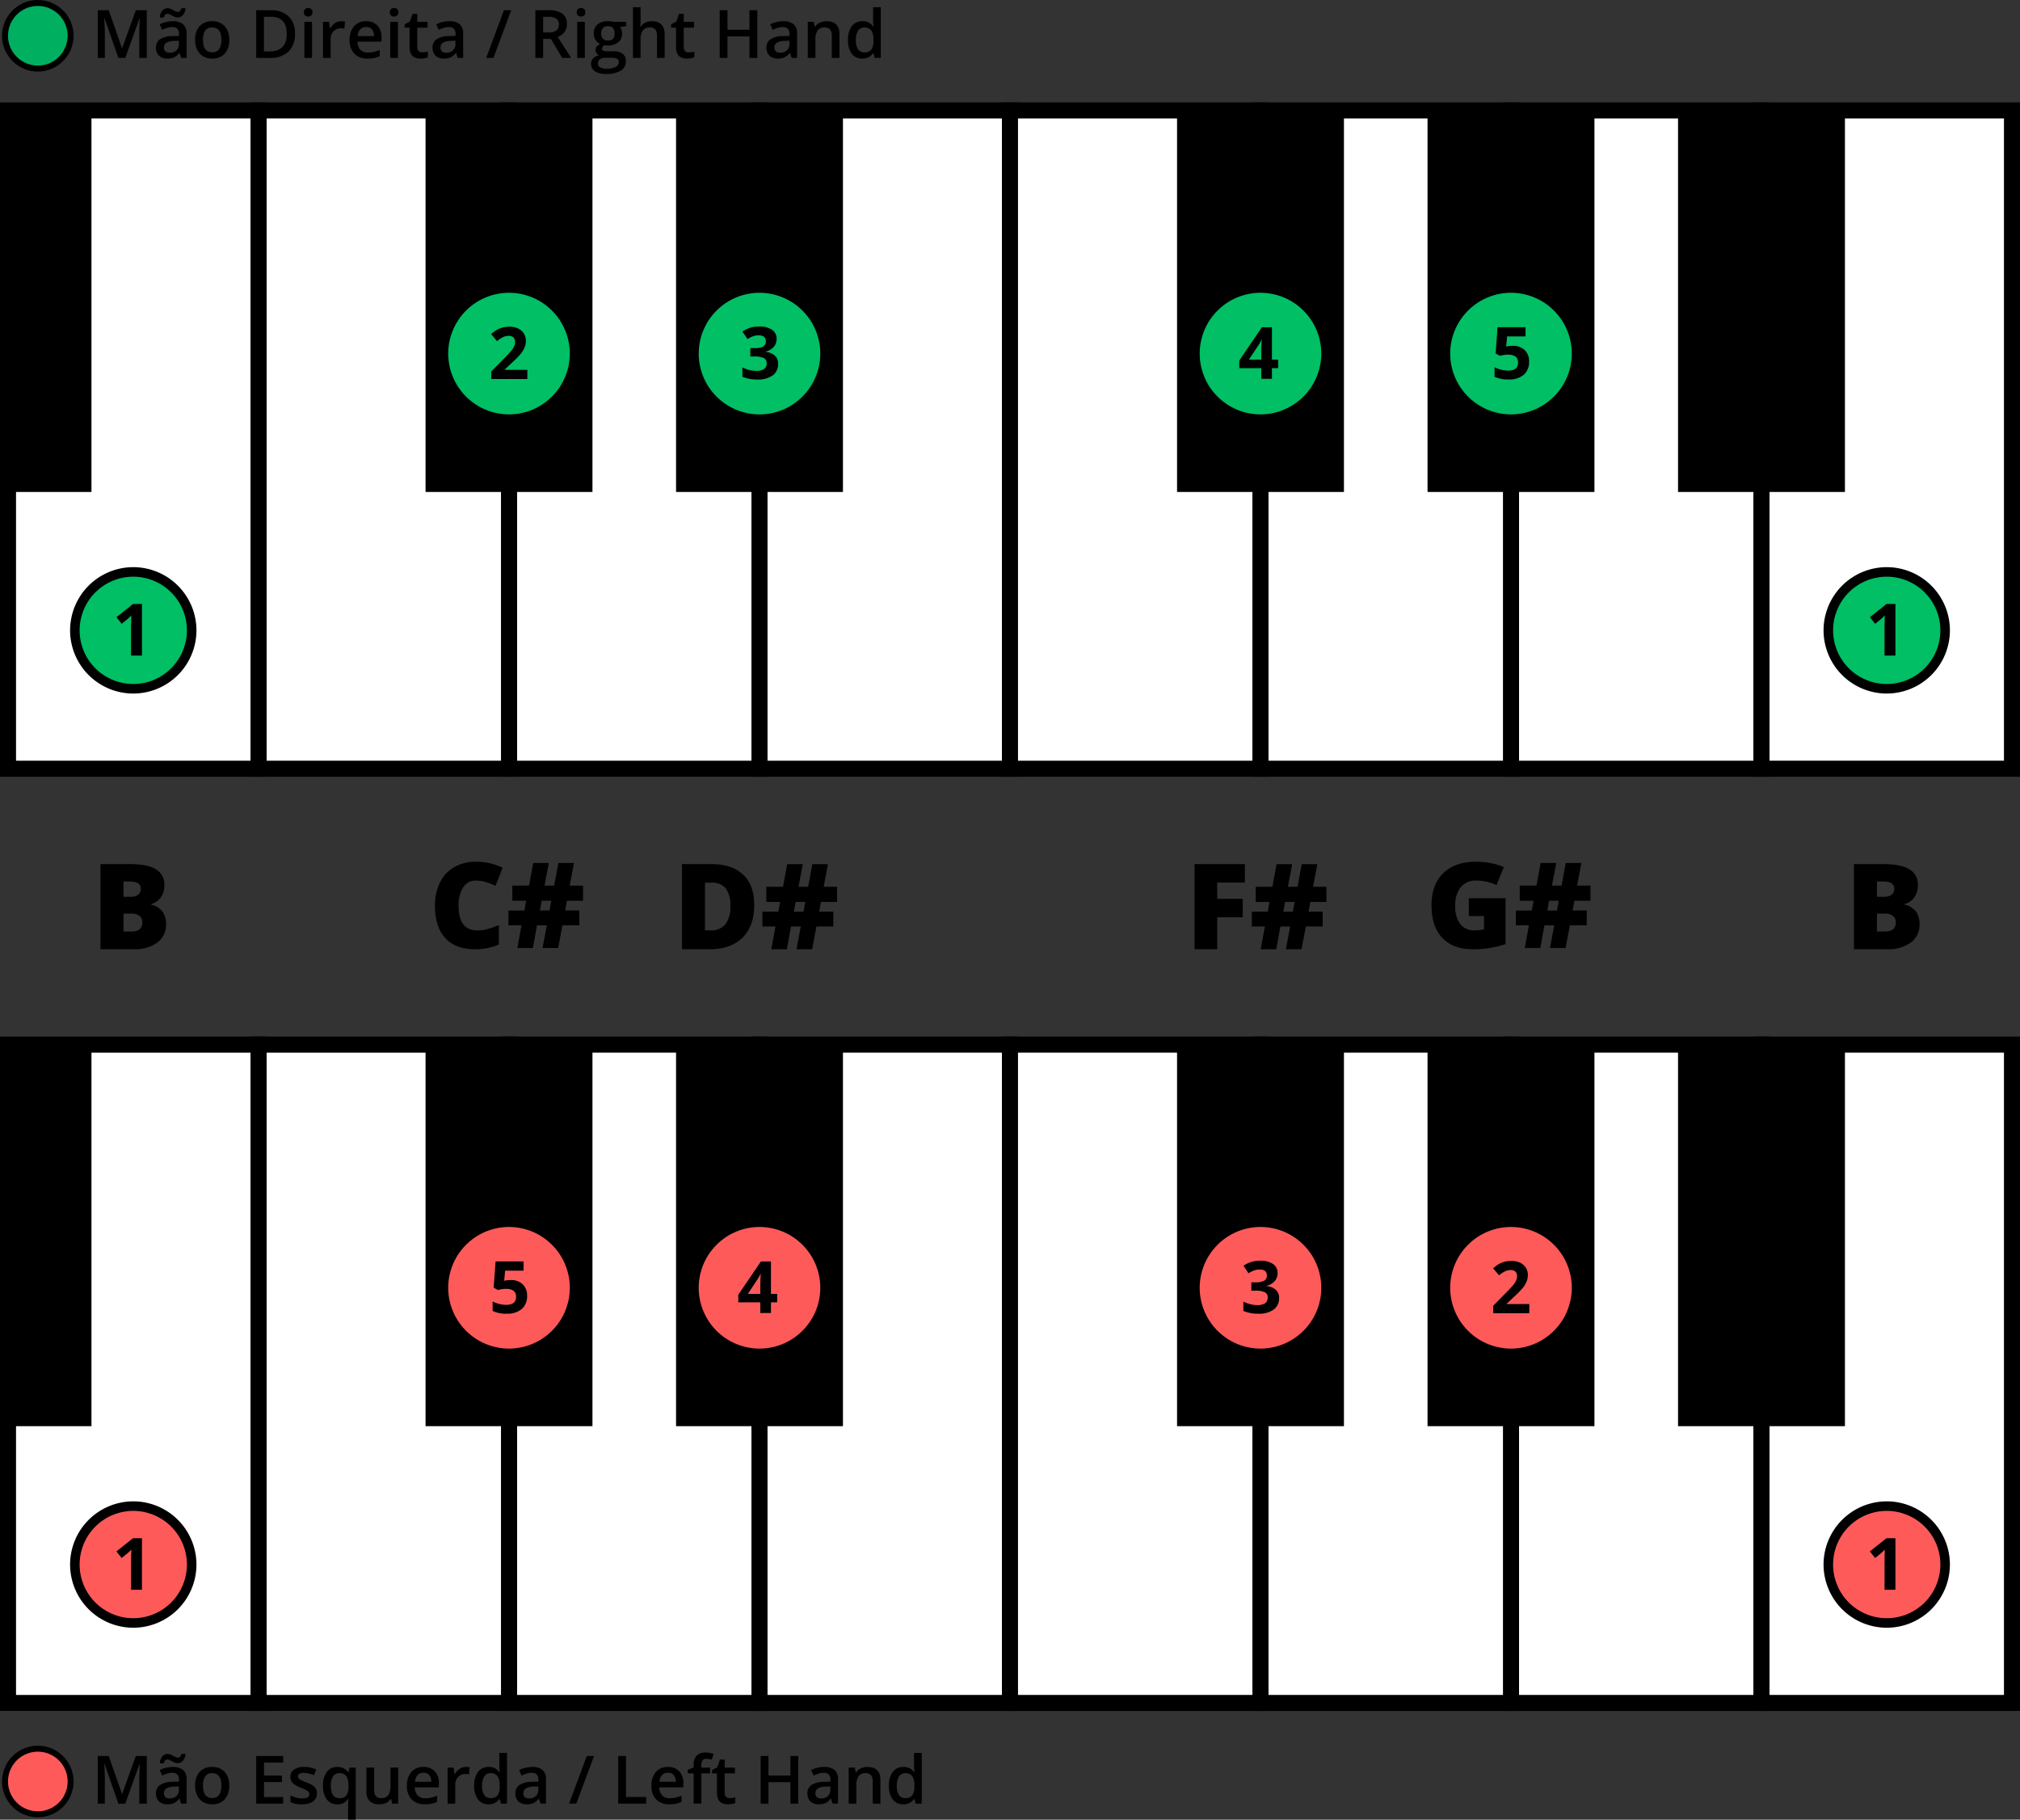
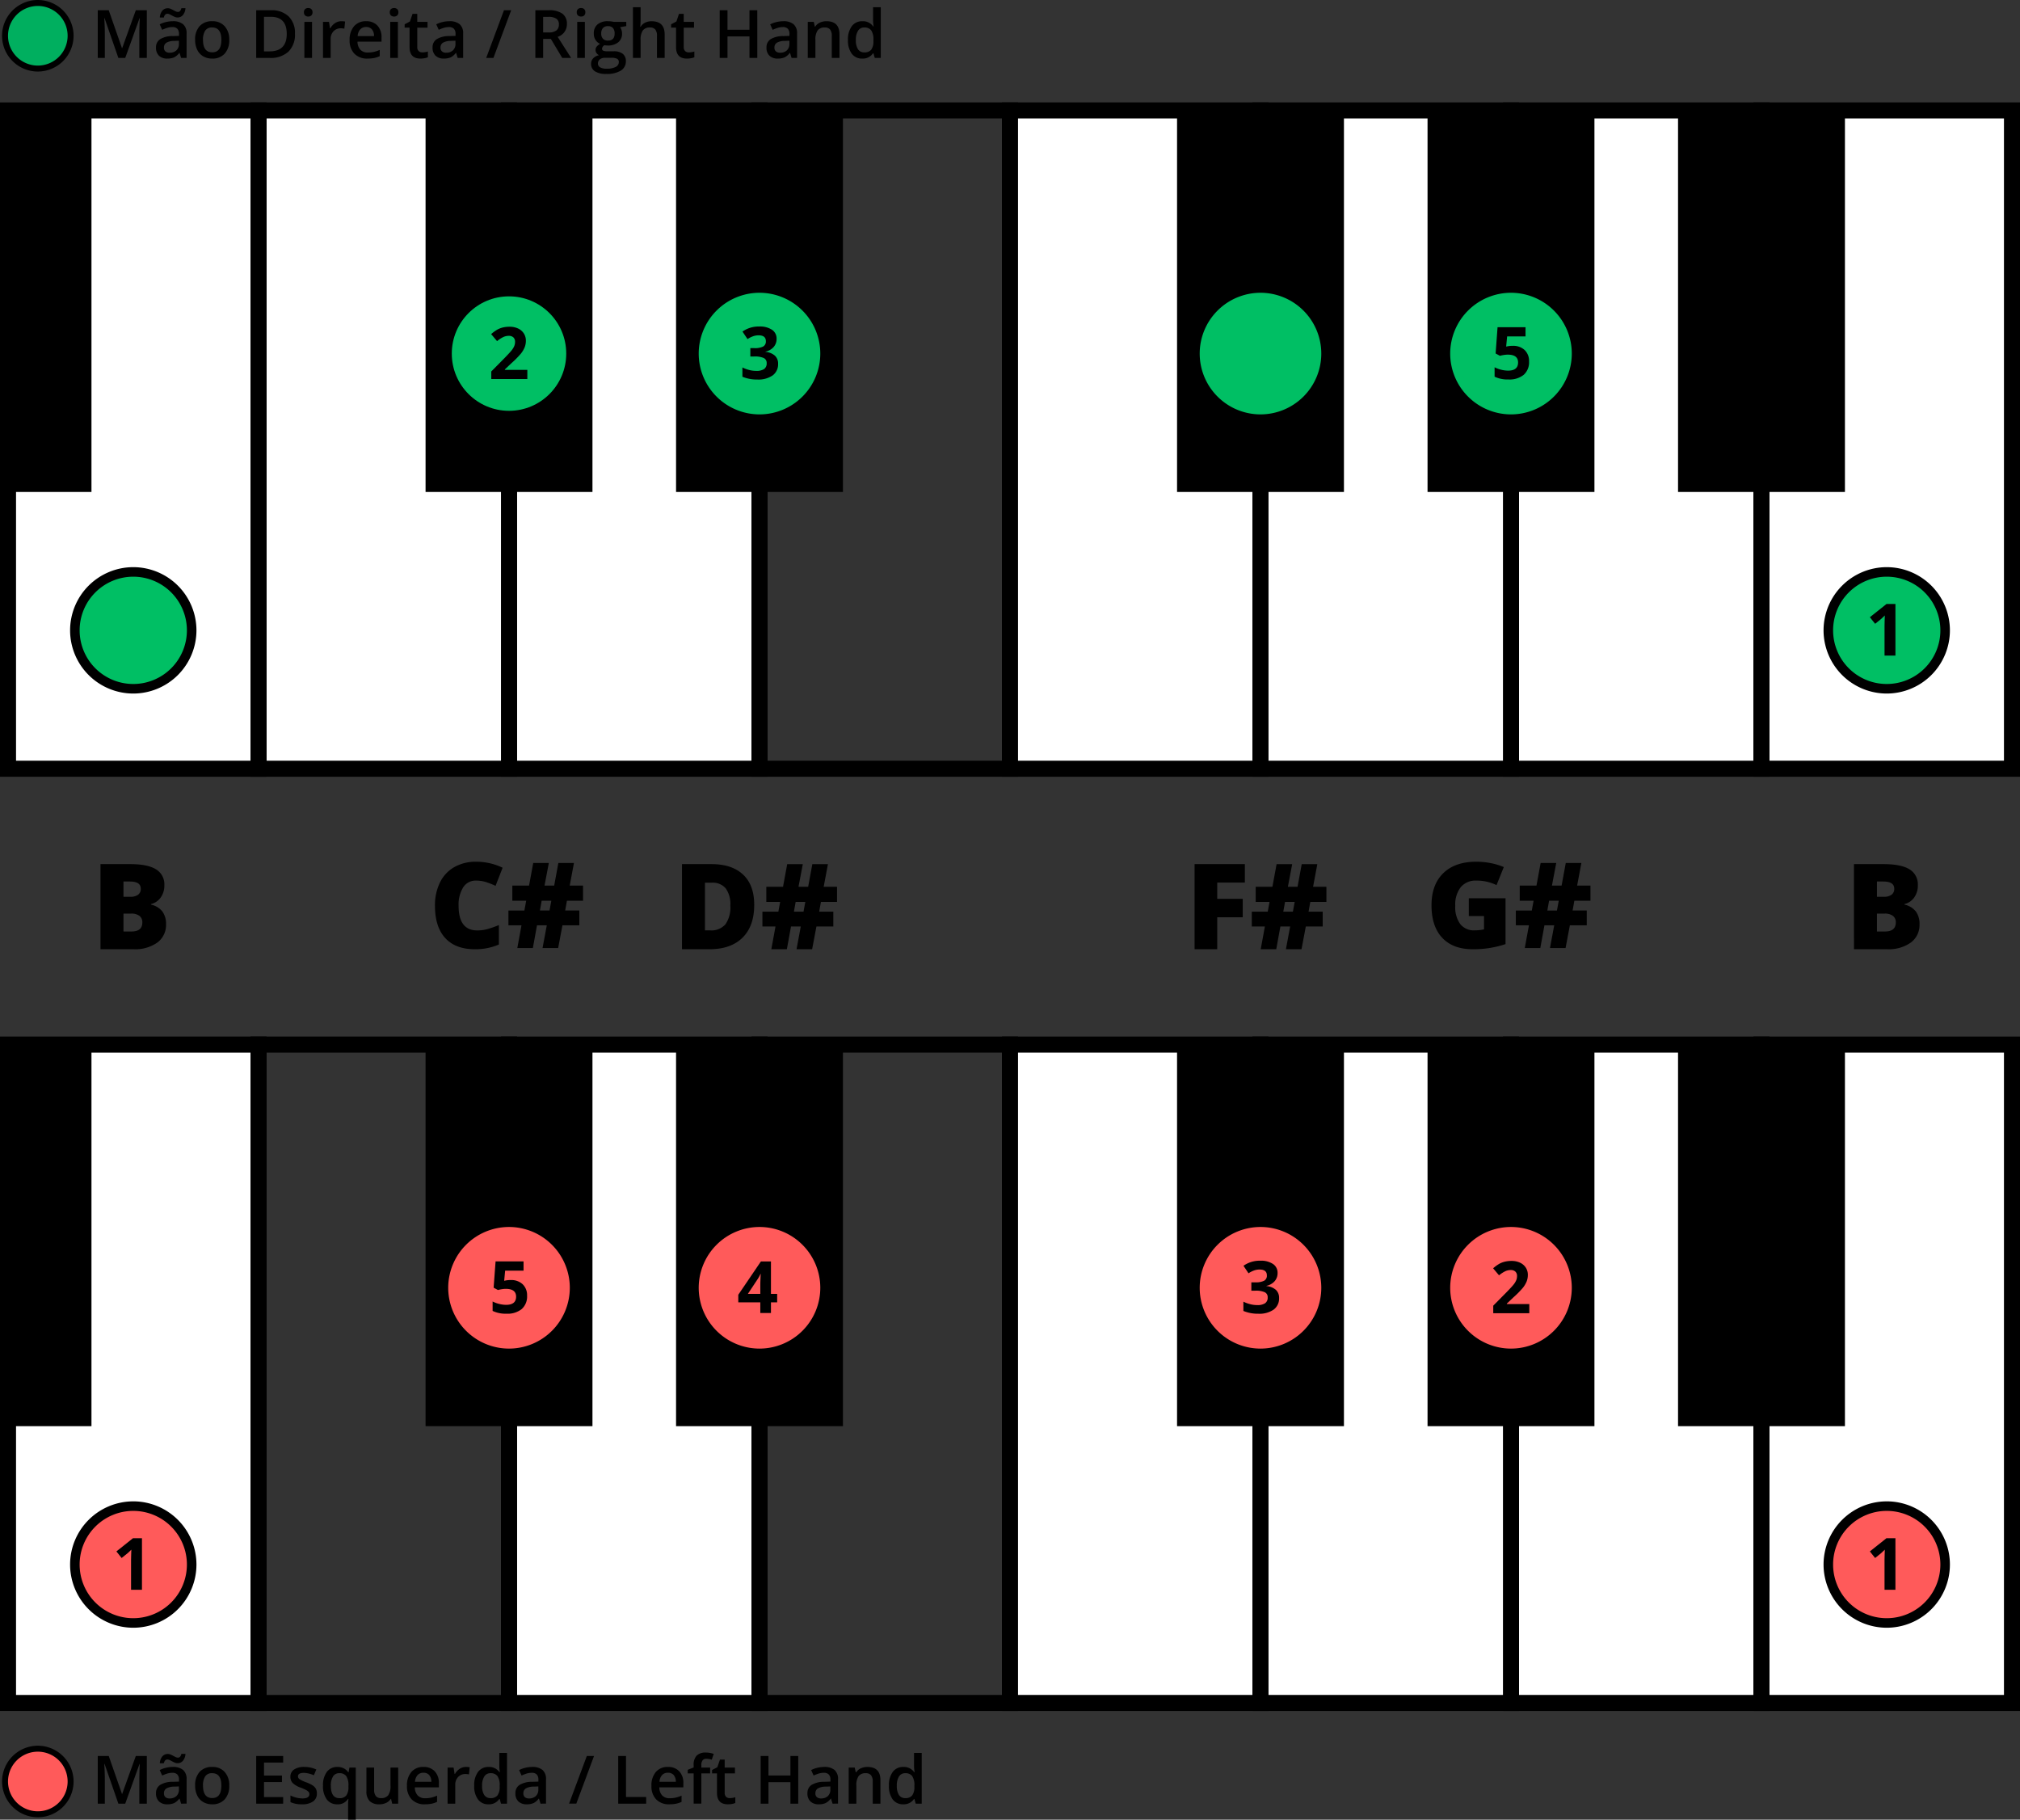
<svg xmlns="http://www.w3.org/2000/svg" width="580" height="522.375">
  <rect width="100%" height="100%" fill="#333333" stroke="none" />
  <g transform="translate(1022.286 -598.729)">
    <circle cx="9.413" cy="9.413" r="9.413" transform="translate(-1020.839 1100.725)" fill="#ff5a5a" />
    <path d="M-1011.426 1101.581a8.557 8.557 0 0 1 8.557 8.557 8.557 8.557 0 0 1-8.557 8.557 8.558 8.558 0 0 1-8.558-8.557 8.558 8.558 0 0 1 8.558-8.557m0-1.712a10.281 10.281 0 0 0-10.269 10.269 10.28 10.28 0 0 0 10.269 10.268 10.279 10.279 0 0 0 10.268-10.268 10.28 10.28 0 0 0-10.268-10.269ZM-988.3 1116.5l-3.968-11.428h-.075q.159 2.547.159 4.774v6.654h-2.031v-13.683h3.154l3.8 10.885h.056l3.912-10.885h3.164v13.683h-2.153v-6.767q0-1.019.051-2.658c.034-1.091.065-1.753.089-1.984h-.075l-4.108 11.409ZM-970.285 1116.5l-.44-1.441h-.075a4.257 4.257 0 0 1-1.507 1.287 4.763 4.763 0 0 1-1.947.341 3.3 3.3 0 0 1-2.382-.823 3.082 3.082 0 0 1-.856-2.331 2.734 2.734 0 0 1 1.188-2.414 6.864 6.864 0 0 1 3.623-.89l1.787-.056v-.552a2.091 2.091 0 0 0-.463-1.483 1.889 1.889 0 0 0-1.437-.492 4.962 4.962 0 0 0-1.525.234 11.657 11.657 0 0 0-1.4.552l-.712-1.572a7.68 7.68 0 0 1 1.844-.669 8.483 8.483 0 0 1 1.891-.229 4.474 4.474 0 0 1 2.981.861 3.372 3.372 0 0 1 1.006 2.7v6.973Zm-1.049-11.615a1.949 1.949 0 0 1-.772-.163 8.23 8.23 0 0 1-.744-.366 13.056 13.056 0 0 0-.711-.365 1.572 1.572 0 0 0-.665-.163q-.758 0-1.02 1.076h-1.142a3.325 3.325 0 0 1 .726-1.984 2.012 2.012 0 0 1 1.567-.683 1.988 1.988 0 0 1 .786.163 8.084 8.084 0 0 1 .749.365c.244.135.479.256.707.365a1.528 1.528 0 0 0 .66.164q.738 0 .992-1.076h1.17a3.4 3.4 0 0 1-.721 1.961 1.989 1.989 0 0 1-1.582.705Zm-2.227 10.115a2.723 2.723 0 0 0 1.923-.67 2.425 2.425 0 0 0 .725-1.876v-.9l-1.329.057a4.542 4.542 0 0 0-2.26.519 1.578 1.578 0 0 0-.706 1.418 1.386 1.386 0 0 0 .411 1.072 1.775 1.775 0 0 0 1.236.38ZM-956.462 1111.305a5.654 5.654 0 0 1-1.3 3.959 4.661 4.661 0 0 1-3.622 1.422 4.958 4.958 0 0 1-2.564-.655 4.313 4.313 0 0 1-1.713-1.881 6.414 6.414 0 0 1-.6-2.845 5.611 5.611 0 0 1 1.292-3.931 4.682 4.682 0 0 1 3.64-1.413 4.561 4.561 0 0 1 3.557 1.446 5.583 5.583 0 0 1 1.31 3.898Zm-7.534 0q0 3.585 2.649 3.584 2.619 0 2.62-3.584 0-3.548-2.639-3.547a2.252 2.252 0 0 0-2.008.917 4.666 4.666 0 0 0-.626 2.63ZM-940.982 1116.5h-7.74v-13.683h7.74v1.89h-5.5v3.725h5.157v1.872h-5.157v4.3h5.5ZM-931.3 1113.551a2.709 2.709 0 0 1-1.1 2.326 5.294 5.294 0 0 1-3.164.809 7.469 7.469 0 0 1-3.322-.627v-1.9a8.15 8.15 0 0 0 3.4.843q2.031 0 2.031-1.226a.974.974 0 0 0-.225-.656 2.659 2.659 0 0 0-.739-.542 12.658 12.658 0 0 0-1.432-.637 6.62 6.62 0 0 1-2.419-1.385 2.56 2.56 0 0 1-.632-1.8 2.36 2.36 0 0 1 1.072-2.064 5.082 5.082 0 0 1 2.915-.734 8.259 8.259 0 0 1 3.454.739l-.712 1.657a7.678 7.678 0 0 0-2.817-.693q-1.74 0-1.741.992a1 1 0 0 0 .454.824 10.049 10.049 0 0 0 1.98.926 9.035 9.035 0 0 1 1.862.908 2.712 2.712 0 0 1 .861.95 2.753 2.753 0 0 1 .274 1.29ZM-925.454 1116.686a3.583 3.583 0 0 1-3.005-1.408 6.313 6.313 0 0 1-1.085-3.936 6.32 6.32 0 0 1 1.1-3.954 3.635 3.635 0 0 1 3.042-1.427 4.082 4.082 0 0 1 1.745.36 3.659 3.659 0 0 1 1.381 1.184h.075l.243-1.357h1.825v14.952h-2.209v-4.39q0-.411.038-.87t.065-.7h-.122a3.388 3.388 0 0 1-3.093 1.546Zm.627-1.759a2.331 2.331 0 0 0 1.988-.8 4 4 0 0 0 .6-2.42v-.346a4.733 4.733 0 0 0-.622-2.761 2.33 2.33 0 0 0-2.008-.842 2.02 2.02 0 0 0-1.8.936 4.87 4.87 0 0 0-.618 2.686q.007 3.546 2.46 3.547ZM-909.684 1116.5l-.309-1.357h-.112a3.122 3.122 0 0 1-1.306 1.133 4.375 4.375 0 0 1-1.933.411 3.791 3.791 0 0 1-2.807-.936 3.876 3.876 0 0 1-.927-2.835v-6.767h2.218v6.383a2.774 2.774 0 0 0 .487 1.783 1.857 1.857 0 0 0 1.525.594 2.43 2.43 0 0 0 2.036-.828 4.562 4.562 0 0 0 .651-2.775v-5.157h2.208v10.351ZM-900.3 1116.686a5.007 5.007 0 0 1-3.776-1.408 5.347 5.347 0 0 1-1.362-3.88 5.867 5.867 0 0 1 1.264-3.987 4.362 4.362 0 0 1 3.472-1.45 4.268 4.268 0 0 1 3.238 1.244 4.76 4.76 0 0 1 1.189 3.426v1.189h-6.9a3.4 3.4 0 0 0 .814 2.316 2.839 2.839 0 0 0 2.162.81 7.939 7.939 0 0 0 1.708-.174 8.922 8.922 0 0 0 1.7-.575v1.787a6.759 6.759 0 0 1-1.628.543 9.906 9.906 0 0 1-1.881.159Zm-.4-9.059a2.209 2.209 0 0 0-1.68.664 3.168 3.168 0 0 0-.754 1.937h4.7a2.869 2.869 0 0 0-.618-1.942 2.115 2.115 0 0 0-1.648-.659ZM-888.523 1105.961a5.314 5.314 0 0 1 1.1.093l-.215 2.05a4.15 4.15 0 0 0-.973-.112 2.814 2.814 0 0 0-2.139.861 3.11 3.11 0 0 0-.819 2.236v5.41h-2.2v-10.351h1.722l.29 1.825h.112a4.1 4.1 0 0 1 1.343-1.47 3.2 3.2 0 0 1 1.779-.542ZM-882.018 1116.686a3.6 3.6 0 0 1-3.023-1.4 6.306 6.306 0 0 1-1.086-3.94 6.329 6.329 0 0 1 1.1-3.963 3.638 3.638 0 0 1 3.046-1.418 3.57 3.57 0 0 1 3.108 1.506h.112a13.186 13.186 0 0 1-.159-1.759v-3.772h2.209v14.56h-1.722l-.384-1.357h-.1a3.515 3.515 0 0 1-3.101 1.543Zm.59-1.778a2.391 2.391 0 0 0 1.974-.763 4.015 4.015 0 0 0 .637-2.475v-.309a4.635 4.635 0 0 0-.637-2.78 2.36 2.36 0 0 0-1.993-.823 2.022 2.022 0 0 0-1.788.94 4.821 4.821 0 0 0-.627 2.682 4.7 4.7 0 0 0 .609 2.625 2.053 2.053 0 0 0 1.825.903ZM-867.09 1116.5l-.44-1.441h-.075a4.24 4.24 0 0 1-1.507 1.287 4.758 4.758 0 0 1-1.946.341 3.3 3.3 0 0 1-2.382-.823 3.083 3.083 0 0 1-.857-2.331 2.735 2.735 0 0 1 1.189-2.414 6.86 6.86 0 0 1 3.622-.89l1.788-.056v-.552a2.091 2.091 0 0 0-.464-1.483 1.885 1.885 0 0 0-1.436-.492 4.973 4.973 0 0 0-1.526.234 11.793 11.793 0 0 0-1.4.552l-.711-1.572a7.68 7.68 0 0 1 1.844-.669 8.475 8.475 0 0 1 1.89-.229 4.47 4.47 0 0 1 2.981.861 3.369 3.369 0 0 1 1.006 2.7v6.973Zm-3.276-1.5a2.728 2.728 0 0 0 1.924-.67 2.425 2.425 0 0 0 .725-1.876v-.9l-1.329.057a4.539 4.539 0 0 0-2.26.519 1.577 1.577 0 0 0-.707 1.418 1.383 1.383 0 0 0 .412 1.072 1.773 1.773 0 0 0 1.235.38ZM-851.722 1102.816l-5.091 13.683h-2.078l5.1-13.683ZM-844.777 1116.5v-13.683h2.236v11.765h5.794v1.918ZM-830.1 1116.686a5 5 0 0 1-3.776-1.408 5.347 5.347 0 0 1-1.362-3.88 5.871 5.871 0 0 1 1.263-3.987 4.366 4.366 0 0 1 3.473-1.45 4.268 4.268 0 0 1 3.238 1.244 4.759 4.759 0 0 1 1.188 3.426v1.189h-6.9a3.4 3.4 0 0 0 .814 2.316 2.837 2.837 0 0 0 2.162.81 7.94 7.94 0 0 0 1.708-.174 8.945 8.945 0 0 0 1.7-.575v1.787a6.753 6.753 0 0 1-1.629.543 9.9 9.9 0 0 1-1.879.159Zm-.4-9.059a2.209 2.209 0 0 0-1.68.664 3.162 3.162 0 0 0-.754 1.937h4.7a2.864 2.864 0 0 0-.617-1.942 2.116 2.116 0 0 0-1.649-.659ZM-818.384 1107.814h-2.527v8.685h-2.209v-8.685h-1.7v-1.03l1.7-.674v-.674a3.765 3.765 0 0 1 .861-2.718 3.52 3.52 0 0 1 2.63-.885 7.017 7.017 0 0 1 2.284.384l-.581 1.666a5.057 5.057 0 0 0-1.553-.262 1.265 1.265 0 0 0-1.091.463 2.333 2.333 0 0 0-.341 1.39v.674h2.527ZM-812.769 1114.908a5.335 5.335 0 0 0 1.61-.253v1.657a4.461 4.461 0 0 1-.94.267 6.551 6.551 0 0 1-1.194.107q-3.124 0-3.126-3.294v-5.578h-1.413v-.974l1.516-.8.749-2.19h1.357v2.3h2.948v1.666h-2.948v5.54a1.552 1.552 0 0 0 .4 1.175 1.448 1.448 0 0 0 1.041.377ZM-793.086 1116.5h-2.246v-6.168h-6.308v6.168h-2.237v-13.683h2.237v5.6h6.308v-5.6h2.246ZM-783.24 1116.5l-.44-1.441h-.075a4.24 4.24 0 0 1-1.507 1.287 4.758 4.758 0 0 1-1.946.341 3.3 3.3 0 0 1-2.382-.823 3.083 3.083 0 0 1-.857-2.331 2.735 2.735 0 0 1 1.189-2.414 6.858 6.858 0 0 1 3.622-.89l1.788-.056v-.552a2.091 2.091 0 0 0-.464-1.483 1.886 1.886 0 0 0-1.436-.492 4.973 4.973 0 0 0-1.526.234 11.656 11.656 0 0 0-1.4.552l-.711-1.572a7.662 7.662 0 0 1 1.844-.669 8.474 8.474 0 0 1 1.89-.229 4.47 4.47 0 0 1 2.981.861 3.368 3.368 0 0 1 1.006 2.7v6.973Zm-3.276-1.5a2.728 2.728 0 0 0 1.924-.67 2.425 2.425 0 0 0 .725-1.876v-.9l-1.329.057a4.539 4.539 0 0 0-2.26.519 1.577 1.577 0 0 0-.707 1.418 1.383 1.383 0 0 0 .412 1.072 1.772 1.772 0 0 0 1.235.38ZM-769.491 1116.5h-2.209v-6.364a2.782 2.782 0 0 0-.482-1.788 1.864 1.864 0 0 0-1.53-.589 2.434 2.434 0 0 0-2.041.823 4.553 4.553 0 0 0-.645 2.761v5.157h-2.2v-10.351h1.722l.309 1.357h.112a3.065 3.065 0 0 1 1.329-1.142 4.463 4.463 0 0 1 1.91-.4q3.725 0 3.725 3.79ZM-762.94 1116.686a3.606 3.606 0 0 1-3.023-1.4 6.306 6.306 0 0 1-1.085-3.94 6.329 6.329 0 0 1 1.1-3.963 3.64 3.64 0 0 1 3.047-1.418 3.569 3.569 0 0 1 3.107 1.506h.112a13.186 13.186 0 0 1-.159-1.759v-3.772h2.209v14.56h-1.722l-.384-1.357h-.1a3.514 3.514 0 0 1-3.102 1.543Zm.59-1.778a2.394 2.394 0 0 0 1.975-.763 4.015 4.015 0 0 0 .636-2.475v-.309a4.643 4.643 0 0 0-.636-2.78 2.362 2.362 0 0 0-1.994-.823 2.021 2.021 0 0 0-1.787.94 4.821 4.821 0 0 0-.628 2.682 4.7 4.7 0 0 0 .609 2.625 2.054 2.054 0 0 0 1.825.903Z" />
    <path fill="#fff" d="M-588.437 898.607h71.924v188.981h-71.924z" />
    <path d="M-514.21 1089.891h-76.529V896.3h76.529Zm-71.925-4.6h67.32V900.91h-67.32Z" />
    <path fill="#fff" d="M-876.135 898.607h71.924v188.981h-71.924z" />
    <path d="M-801.908 1089.891h-76.529V896.3h76.529Zm-71.925-4.6h67.321V900.91h-67.321Z" />
-     <path fill="#fff" d="M-804.21 898.607h71.924v188.981h-71.924z" />
    <path d="M-729.984 1089.891h-76.528V896.3h76.528Zm-71.924-4.6h67.32V900.91h-67.32Z" />
    <path fill="#fff" d="M-732.286 898.607h71.924v188.981h-71.924z" />
    <path d="M-658.059 1089.891h-76.529V896.3h76.529Zm-71.925-4.6h67.32V900.91h-67.32Z" />
-     <path fill="#fff" d="M-948.059 898.607h71.924v188.981h-71.924z" />
    <path d="M-873.833 1089.891h-76.528V896.3h76.528Zm-71.924-4.6h67.32V900.91h-67.32Z" />
    <path d="M-900.094 898.607h47.92v109.53h-47.92zM-828.17 898.607h47.92v109.53h-47.92z" />
    <path fill="#fff" d="M-660.361 898.607h71.924v188.981h-71.924z" />
    <path d="M-586.135 1089.891h-76.529V896.3h76.529Zm-71.924-4.6h67.32V900.91h-67.32Z" />
    <path fill="#fff" d="M-1019.984 898.607h71.924v188.981h-71.924z" />
    <path d="M-945.757 1089.891h-76.529V896.3h76.529Zm-71.925-4.6h67.321V900.91h-67.321Z" />
    <path d="M-1019.984 898.607h23.96v109.53h-23.96zM-612.397 898.607h47.92v109.53h-47.92z" />
    <path fill="#fff" d="M-516.512 898.607h71.924v188.981h-71.924z" />
    <path d="M-442.286 1089.891h-76.529V896.3h76.529Zm-71.924-4.6h67.32V900.91h-67.32Z" />
    <path d="M-540.472 898.607h47.92v109.53h-47.92zM-684.321 898.607h47.92v109.53h-47.92z" />
    <circle cx="16.772" cy="16.772" r="16.772" transform="translate(-497.322 1031.091)" fill="#ff5a5a" />
    <path d="M-480.55 1032.46a15.4 15.4 0 0 1 15.4 15.4 15.4 15.4 0 0 1-15.4 15.4 15.4 15.4 0 0 1-15.4-15.4 15.4 15.4 0 0 1 15.4-15.4m0-2.738a18.161 18.161 0 0 0-18.141 18.141A18.162 18.162 0 0 0-480.55 1066a18.162 18.162 0 0 0 18.141-18.141 18.161 18.161 0 0 0-18.141-18.141Z" />
    <path d="M-478.054 1055.106h-3.129v-8.57l.03-1.407.051-1.539q-.78.78-1.084 1.022l-1.7 1.368-1.51-1.884 4.771-3.8h2.572Z" />
    <circle cx="16.43" cy="16.43" r="16.43" transform="translate(-604.866 951.983)" fill="#ff5a5a" />
    <path d="M-588.437 953.01a15.4 15.4 0 0 1 15.4 15.4 15.4 15.4 0 0 1-15.4 15.4 15.4 15.4 0 0 1-15.4-15.4 15.4 15.4 0 0 1 15.4-15.4m0-2.054a17.476 17.476 0 0 0-17.456 17.456 17.476 17.476 0 0 0 17.456 17.457 17.477 17.477 0 0 0 17.457-17.457 17.476 17.476 0 0 0-17.457-17.456Z" fill="#ff5a5a" />
    <path d="M-583.18 975.721h-10.351v-2.177l3.717-3.758q1.653-1.691 2.158-2.344a5.156 5.156 0 0 0 .729-1.211 3.07 3.07 0 0 0 .223-1.154 1.684 1.684 0 0 0-.491-1.327 1.909 1.909 0 0 0-1.312-.436 3.775 3.775 0 0 0-1.671.395 8.661 8.661 0 0 0-1.691 1.125l-1.7-2.016a11.154 11.154 0 0 1 1.813-1.317 6.675 6.675 0 0 1 1.57-.592 8.061 8.061 0 0 1 1.9-.207 5.632 5.632 0 0 1 2.451.506 3.906 3.906 0 0 1 1.651 1.418 3.77 3.77 0 0 1 .588 2.086 5.127 5.127 0 0 1-.36 1.92 7.418 7.418 0 0 1-1.114 1.838 27.378 27.378 0 0 1-2.659 2.683l-1.9 1.793v.142h6.451Z" />
    <circle cx="16.43" cy="16.43" r="16.43" transform="translate(-676.791 951.983)" fill="#ff5a5a" />
    <path d="M-660.361 953.01a15.4 15.4 0 0 1 15.4 15.4 15.4 15.4 0 0 1-15.4 15.4 15.4 15.4 0 0 1-15.4-15.4 15.4 15.4 0 0 1 15.4-15.4m0-2.054a17.476 17.476 0 0 0-17.457 17.456 17.477 17.477 0 0 0 17.457 17.457 17.476 17.476 0 0 0 17.456-17.457 17.476 17.476 0 0 0-17.456-17.456Z" fill="#ff5a5a" />
    <path d="M-655.458 964.16a3.484 3.484 0 0 1-.841 2.36 4.366 4.366 0 0 1-2.36 1.337v.06a4.725 4.725 0 0 1 2.715 1.088 3.057 3.057 0 0 1 .921 2.335 3.956 3.956 0 0 1-1.55 3.328 7.143 7.143 0 0 1-4.425 1.19 10.761 10.761 0 0 1-4.275-.8v-2.664a9.6 9.6 0 0 0 1.9.709 7.932 7.932 0 0 0 2.045.274 3.972 3.972 0 0 0 2.289-.527 1.932 1.932 0 0 0 .74-1.691 1.529 1.529 0 0 0-.851-1.479 6.3 6.3 0 0 0-2.714-.436h-1.125v-2.4h1.145a5.321 5.321 0 0 0 2.517-.45 1.629 1.629 0 0 0 .795-1.544q0-1.681-2.107-1.682a4.825 4.825 0 0 0-1.484.243 7.218 7.218 0 0 0-1.676.841l-1.448-2.158a8.048 8.048 0 0 1 4.831-1.457 6.241 6.241 0 0 1 3.63.93 2.991 2.991 0 0 1 1.328 2.593Z" />
    <circle cx="16.43" cy="16.43" r="16.43" transform="translate(-820.64 951.983)" fill="#ff5a5a" />
    <path d="M-804.21 953.01a15.4 15.4 0 0 1 15.4 15.4 15.4 15.4 0 0 1-15.4 15.4 15.4 15.4 0 0 1-15.4-15.4 15.4 15.4 0 0 1 15.4-15.4m0-2.054a17.476 17.476 0 0 0-17.457 17.456 17.477 17.477 0 0 0 17.457 17.457 17.476 17.476 0 0 0 17.456-17.457 17.476 17.476 0 0 0-17.456-17.456Z" fill="#ff5a5a" />
    <path d="M-799.141 972.587h-1.783v3.069h-3.058v-3.069h-6.32v-2.178l6.492-9.56h2.886v9.308h1.783Zm-4.841-2.43v-2.513q0-.627.051-1.822t.08-1.388h-.08a11.331 11.331 0 0 1-.9 1.621l-2.714 4.1Z" />
    <circle cx="16.43" cy="16.43" r="16.43" transform="translate(-892.564 951.983)" fill="#ff5a5a" />
    <path d="M-876.135 953.01a15.4 15.4 0 0 1 15.4 15.4 15.4 15.4 0 0 1-15.4 15.4 15.4 15.4 0 0 1-15.4-15.4 15.4 15.4 0 0 1 15.4-15.4m0-2.054a17.476 17.476 0 0 0-17.456 17.456 17.476 17.476 0 0 0 17.456 17.457 17.477 17.477 0 0 0 17.457-17.457 17.476 17.476 0 0 0-17.457-17.456Z" fill="#ff5a5a" />
    <path d="M-875.636 966.188a4.762 4.762 0 0 1 3.418 1.205 4.334 4.334 0 0 1 1.271 3.3 4.8 4.8 0 0 1-1.53 3.818 6.44 6.44 0 0 1-4.375 1.337 8.559 8.559 0 0 1-3.99-.8v-2.705a8.251 8.251 0 0 0 1.863.694 8.245 8.245 0 0 0 2.016.269q2.865 0 2.866-2.349 0-2.238-2.967-2.24a7.364 7.364 0 0 0-1.186.107 8.724 8.724 0 0 0-1.053.228l-1.246-.669.557-7.545h8.032v2.654h-5.287l-.273 2.907.354-.071a6.945 6.945 0 0 1 1.53-.14Z" />
    <circle cx="16.772" cy="16.772" r="16.772" transform="translate(-1000.793 1031.091)" fill="#ff5a5a" />
    <path d="M-984.021 1032.46a15.4 15.4 0 0 1 15.4 15.4 15.4 15.4 0 0 1-15.4 15.4 15.4 15.4 0 0 1-15.4-15.4 15.4 15.4 0 0 1 15.4-15.4m0-2.738a18.161 18.161 0 0 0-18.141 18.141A18.162 18.162 0 0 0-984.021 1066a18.162 18.162 0 0 0 18.141-18.141 18.161 18.161 0 0 0-18.141-18.141Z" />
    <path d="M-981.525 1055.106h-3.13v-8.57l.031-1.407.051-1.539q-.781.78-1.084 1.022l-1.7 1.368-1.509-1.884 4.771-3.8h2.572ZM-489.96 846.79h8.524q4.98 0 7.4 1.48a5.012 5.012 0 0 1 2.415 4.6 5.82 5.82 0 0 1-1.052 3.509 4.7 4.7 0 0 1-2.775 1.872v.167a5.69 5.69 0 0 1 3.293 2.006 6.058 6.058 0 0 1 1.019 3.643 6.239 6.239 0 0 1-2.5 5.24 10.936 10.936 0 0 1-6.81 1.914h-9.51Zm6.6 9.376h1.989a3.592 3.592 0 0 0 2.2-.585 2.041 2.041 0 0 0 .777-1.738q0-2.055-3.109-2.056h-1.855Zm0 4.83v5.131h2.323q3.092 0 3.092-2.607a2.245 2.245 0 0 0-.827-1.872 3.809 3.809 0 0 0-2.4-.652ZM-600.545 856.584H-590v13.17a28.978 28.978 0 0 1-9.442 1.471q-5.65 0-8.733-3.276t-3.084-9.343q0-5.916 3.376-9.209t9.46-3.292a20.97 20.97 0 0 1 4.353.434 18.44 18.44 0 0 1 3.569 1.1l-2.089 5.182a12.911 12.911 0 0 0-5.8-1.3 5.515 5.515 0 0 0-4.471 1.88 8.139 8.139 0 0 0-1.579 5.373 8.229 8.229 0 0 0 1.43 5.226 4.951 4.951 0 0 0 4.119 1.8 12.127 12.127 0 0 0 2.708-.284v-3.828h-4.362ZM-570.245 857.3l-.5 2.807h4.061v4.246h-4.847l-1.236 6.534h-4.48l1.221-6.534h-2.808l-1.187 6.534h-4.462l1.2-6.534h-3.76v-4.243h4.579l.518-2.807h-3.978v-4.346h4.8l1.2-6.5h4.479l-1.236 6.5h2.774l1.2-6.5h4.479l-1.22 6.5h3.828v4.343Zm-7.755 2.81h2.758l.518-2.807h-2.776ZM-672.787 871.225h-6.5V846.79h14.44v5.3h-7.938v4.663h7.32v5.3h-7.32ZM-646.063 857.637l-.5 2.808h4.062v4.245h-4.847l-1.237 6.535h-4.479l1.22-6.535h-2.808l-1.186 6.535h-4.462l1.2-6.535h-3.76v-4.245h4.579l.519-2.808h-3.978v-4.346h4.8l1.2-6.5h4.479l-1.237 6.5h2.775l1.2-6.5h4.479l-1.22 6.5h3.827v4.346Zm-7.755 2.808h2.757l.519-2.808h-2.775ZM-805.731 858.489q0 6.117-3.367 9.426t-9.469 3.31h-7.9V846.79h8.457q5.882 0 9.084 3.008t3.195 8.691Zm-6.852.234a7.771 7.771 0 0 0-1.329-4.98 4.913 4.913 0 0 0-4.036-1.621h-1.922v13.688h1.47a5.324 5.324 0 0 0 4.413-1.747 8.436 8.436 0 0 0 1.404-5.34ZM-786.578 857.637l-.5 2.808h4.061v4.245h-4.847l-1.237 6.535h-4.479l1.22-6.535h-2.807l-1.187 6.535h-4.462l1.2-6.535h-3.761v-4.245h4.58l.518-2.808h-3.978v-4.346h4.8l1.2-6.5h4.479l-1.236 6.5h2.774l1.2-6.5h4.479l-1.22 6.5h3.828v4.346Zm-7.755 2.808h2.758l.518-2.808h-2.774ZM-885.611 851.52a4.21 4.21 0 0 0-3.677 1.931 9.32 9.32 0 0 0-1.32 5.322q0 7.055 5.365 7.053a10.985 10.985 0 0 0 3.142-.451 31.665 31.665 0 0 0 3.058-1.086v5.582a16.932 16.932 0 0 1-6.919 1.354q-5.532 0-8.482-3.209t-2.95-9.276a14.785 14.785 0 0 1 1.43-6.669 10.218 10.218 0 0 1 4.111-4.42 12.411 12.411 0 0 1 6.309-1.546 17.389 17.389 0 0 1 7.571 1.721l-2.022 5.2a23.047 23.047 0 0 0-2.708-1.07 9.481 9.481 0 0 0-2.908-.436ZM-859.505 857.3l-.5 2.807h4.062v4.246h-4.847l-1.237 6.534h-4.479l1.22-6.534h-2.814l-1.186 6.534h-4.463l1.2-6.534h-3.751v-4.243h4.58l.518-2.807h-3.978v-4.346h4.8l1.2-6.5h4.479l-1.237 6.5h2.775l1.2-6.5h4.479l-1.22 6.5h3.827v4.343Zm-7.755 2.807h2.758l.518-2.807h-2.775ZM-993.431 846.79h8.524q4.98 0 7.395 1.48a5.012 5.012 0 0 1 2.415 4.6 5.82 5.82 0 0 1-1.052 3.509 4.7 4.7 0 0 1-2.775 1.872v.167a5.69 5.69 0 0 1 3.293 2.006 6.059 6.059 0 0 1 1.019 3.643 6.239 6.239 0 0 1-2.5 5.24 10.936 10.936 0 0 1-6.81 1.914h-9.51Zm6.6 9.376h1.989a3.592 3.592 0 0 0 2.2-.585 2.04 2.04 0 0 0 .777-1.738q0-2.055-3.109-2.056h-1.855Zm0 4.83v5.131h2.323q3.091 0 3.092-2.607a2.245 2.245 0 0 0-.827-1.872 3.809 3.809 0 0 0-2.4-.652Z" />
    <circle cx="9.413" cy="9.413" r="9.413" transform="translate(-1020.839 599.585)" fill="#00af5f" />
    <path d="M-1011.426 600.441a8.557 8.557 0 0 1 8.557 8.557 8.557 8.557 0 0 1-8.557 8.557 8.558 8.558 0 0 1-8.558-8.557 8.558 8.558 0 0 1 8.558-8.557m0-1.712A10.281 10.281 0 0 0-1021.7 609a10.28 10.28 0 0 0 10.269 10.268A10.279 10.279 0 0 0-1001.158 609a10.28 10.28 0 0 0-10.268-10.269ZM-988.3 615.359l-3.969-11.428h-.075q.16 2.545.159 4.773v6.655h-2.031v-13.684h3.155l3.8 10.885h.057l3.912-10.885h3.163v13.684h-2.152v-6.767q0-1.02.051-2.658t.089-1.984h-.075l-4.109 11.409ZM-970.287 615.359l-.44-1.442h-.075a4.235 4.235 0 0 1-1.506 1.287 4.765 4.765 0 0 1-1.947.342 3.3 3.3 0 0 1-2.382-.824 3.081 3.081 0 0 1-.856-2.33 2.737 2.737 0 0 1 1.188-2.415 6.853 6.853 0 0 1 3.622-.889l1.788-.056v-.553a2.1 2.1 0 0 0-.463-1.483 1.889 1.889 0 0 0-1.437-.491 4.973 4.973 0 0 0-1.526.234 11.453 11.453 0 0 0-1.4.552l-.711-1.573a7.672 7.672 0 0 1 1.844-.669 8.478 8.478 0 0 1 1.89-.229 4.476 4.476 0 0 1 2.981.861 3.37 3.37 0 0 1 1.007 2.7v6.973Zm-1.048-11.615a1.934 1.934 0 0 1-.772-.164q-.379-.164-.744-.365t-.712-.365a1.553 1.553 0 0 0-.664-.164q-.758 0-1.02 1.076h-1.142a3.33 3.33 0 0 1 .725-1.984 2.015 2.015 0 0 1 1.568-.683 1.99 1.99 0 0 1 .786.164 7.974 7.974 0 0 1 .749.365q.364.2.707.365a1.521 1.521 0 0 0 .659.164q.739 0 .992-1.077h1.17a3.4 3.4 0 0 1-.72 1.961 1.99 1.99 0 0 1-1.582.707Zm-2.228 10.117a2.727 2.727 0 0 0 1.924-.669 2.429 2.429 0 0 0 .725-1.877v-.9l-1.329.056a4.554 4.554 0 0 0-2.26.519 1.579 1.579 0 0 0-.707 1.418 1.383 1.383 0 0 0 .412 1.072 1.769 1.769 0 0 0 1.235.381ZM-956.463 610.164a5.65 5.65 0 0 1-1.3 3.959 4.659 4.659 0 0 1-3.622 1.423 4.973 4.973 0 0 1-2.565-.655 4.325 4.325 0 0 1-1.712-1.882 6.408 6.408 0 0 1-.6-2.845 5.611 5.611 0 0 1 1.291-3.931 4.684 4.684 0 0 1 3.641-1.413 4.561 4.561 0 0 1 3.557 1.446 5.589 5.589 0 0 1 1.31 3.898Zm-7.534 0q0 3.585 2.648 3.585 2.621 0 2.621-3.585 0-3.546-2.639-3.547a2.249 2.249 0 0 0-2.008.917 4.668 4.668 0 0 0-.625 2.63ZM-937.595 608.386a6.817 6.817 0 0 1-1.881 5.18 7.556 7.556 0 0 1-5.419 1.793h-3.828v-13.684h4.23a7 7 0 0 1 5.082 1.76 6.572 6.572 0 0 1 1.816 4.951Zm-2.358.075q0-4.914-4.6-4.914h-1.937v9.93h1.591q4.945 0 4.946-5.016ZM-935.021 602.265a1.219 1.219 0 0 1 .323-.908 1.259 1.259 0 0 1 .922-.318 1.231 1.231 0 0 1 .9.318 1.219 1.219 0 0 1 .323.908 1.2 1.2 0 0 1-.323.884 1.217 1.217 0 0 1-.9.323 1.245 1.245 0 0 1-.922-.323 1.2 1.2 0 0 1-.323-.884Zm2.33 13.094h-2.2v-10.352h2.2ZM-924.295 604.82a5.249 5.249 0 0 1 1.095.094l-.215 2.049a4.161 4.161 0 0 0-.974-.112 2.815 2.815 0 0 0-2.138.861 3.109 3.109 0 0 0-.819 2.237v5.41h-2.2v-10.352h1.722l.29 1.825h.113a4.107 4.107 0 0 1 1.343-1.469 3.19 3.19 0 0 1 1.783-.543ZM-916.761 615.546a5.005 5.005 0 0 1-3.776-1.409 5.346 5.346 0 0 1-1.362-3.879 5.867 5.867 0 0 1 1.263-3.987 4.363 4.363 0 0 1 3.473-1.451 4.264 4.264 0 0 1 3.238 1.245 4.755 4.755 0 0 1 1.188 3.425v1.189h-6.9a3.4 3.4 0 0 0 .814 2.316 2.834 2.834 0 0 0 2.162.81 8 8 0 0 0 1.708-.173 9.027 9.027 0 0 0 1.7-.576v1.788a6.8 6.8 0 0 1-1.629.543 9.994 9.994 0 0 1-1.879.159Zm-.4-9.06a2.209 2.209 0 0 0-1.68.664 3.165 3.165 0 0 0-.754 1.938h4.7a2.864 2.864 0 0 0-.617-1.942 2.113 2.113 0 0 0-1.651-.66ZM-910.369 602.265a1.219 1.219 0 0 1 .323-.908 1.261 1.261 0 0 1 .922-.318 1.231 1.231 0 0 1 .9.318 1.215 1.215 0 0 1 .323.908 1.191 1.191 0 0 1-.323.884 1.217 1.217 0 0 1-.9.323 1.246 1.246 0 0 1-.922-.323 1.2 1.2 0 0 1-.323-.884Zm2.331 13.094h-2.2v-10.352h2.2ZM-901.037 613.767a5.358 5.358 0 0 0 1.609-.252v1.656a4.325 4.325 0 0 1-.94.267 6.466 6.466 0 0 1-1.194.108q-3.125 0-3.126-3.3v-5.578h-1.412v-.968l1.516-.8.749-2.19h1.357v2.3h2.948v1.666h-2.948v5.541a1.553 1.553 0 0 0 .4 1.174 1.449 1.449 0 0 0 1.041.376ZM-890.883 615.359l-.439-1.442h-.075a4.246 4.246 0 0 1-1.503 1.283 4.765 4.765 0 0 1-1.947.342 3.3 3.3 0 0 1-2.382-.824 3.081 3.081 0 0 1-.856-2.33 2.737 2.737 0 0 1 1.188-2.415 6.855 6.855 0 0 1 3.622-.889l1.788-.056v-.553a2.093 2.093 0 0 0-.463-1.483 1.889 1.889 0 0 0-1.437-.491 4.962 4.962 0 0 0-1.525.234 11.335 11.335 0 0 0-1.4.552l-.712-1.573a7.673 7.673 0 0 1 1.844-.669 8.479 8.479 0 0 1 1.891-.229 4.479 4.479 0 0 1 2.981.861 3.373 3.373 0 0 1 1.006 2.7v6.973Zm-3.275-1.5a2.723 2.723 0 0 0 1.923-.669 2.429 2.429 0 0 0 .725-1.877v-.9l-1.329.056a4.554 4.554 0 0 0-2.26.519 1.579 1.579 0 0 0-.707 1.418 1.383 1.383 0 0 0 .412 1.072 1.77 1.77 0 0 0 1.236.383ZM-875.515 601.675l-5.091 13.684h-2.078l5.1-13.684ZM-866.333 609.893v5.466h-2.237v-13.684h3.865a6.353 6.353 0 0 1 3.922.992 3.565 3.565 0 0 1 1.273 2.995 3.744 3.744 0 0 1-2.658 3.641l3.865 6.056h-2.546l-3.275-5.466Zm0-1.853h1.553a3.544 3.544 0 0 0 2.265-.581 2.1 2.1 0 0 0 .7-1.722 1.853 1.853 0 0 0-.758-1.666 4.156 4.156 0 0 0-2.283-.505h-1.479ZM-856.684 602.265a1.219 1.219 0 0 1 .323-.908 1.259 1.259 0 0 1 .922-.318 1.231 1.231 0 0 1 .9.318 1.219 1.219 0 0 1 .323.908 1.2 1.2 0 0 1-.323.884 1.217 1.217 0 0 1-.9.323 1.245 1.245 0 0 1-.922-.323 1.2 1.2 0 0 1-.323-.884Zm2.331 13.094h-2.2v-10.352h2.2ZM-842.467 605.007v1.208l-1.769.327a2.871 2.871 0 0 1 .4.8 3.176 3.176 0 0 1 .159 1.011 3.1 3.1 0 0 1-1.1 2.517 4.617 4.617 0 0 1-3.041.918 4.926 4.926 0 0 1-.9-.075 1.238 1.238 0 0 0-.711 1.029.573.573 0 0 0 .332.534 2.878 2.878 0 0 0 1.221.178h1.807a4.015 4.015 0 0 1 2.6.73 2.565 2.565 0 0 1 .889 2.1 3.063 3.063 0 0 1-1.451 2.715 7.642 7.642 0 0 1-4.193.954 5.79 5.79 0 0 1-3.229-.748 2.421 2.421 0 0 1-1.114-2.134 2.27 2.27 0 0 1 .6-1.6 3.233 3.233 0 0 1 1.689-.9 1.662 1.662 0 0 1-.725-.6 1.528 1.528 0 0 1-.285-.875 1.508 1.508 0 0 1 .327-.983 3.791 3.791 0 0 1 .974-.8 2.877 2.877 0 0 1-1.306-1.127 3.319 3.319 0 0 1-.5-1.83 3.279 3.279 0 0 1 1.062-2.611 4.466 4.466 0 0 1 3.028-.927 7.286 7.286 0 0 1 .922.061 5.99 5.99 0 0 1 .725.126Zm-8.133 11.961a1.211 1.211 0 0 0 .641 1.095 3.521 3.521 0 0 0 1.8.384 5.44 5.44 0 0 0 2.676-.515 1.542 1.542 0 0 0 .88-1.366 1.023 1.023 0 0 0-.482-.959 3.856 3.856 0 0 0-1.792-.286h-1.666a2.341 2.341 0 0 0-1.5.445 1.457 1.457 0 0 0-.557 1.202Zm.945-8.61a2.08 2.08 0 0 0 .5 1.5 1.89 1.89 0 0 0 1.436.524q1.91 0 1.91-2.04a2.314 2.314 0 0 0-.473-1.558 1.8 1.8 0 0 0-1.437-.548 1.852 1.852 0 0 0-1.446.543 2.285 2.285 0 0 0-.49 1.579ZM-831.442 615.359h-2.209v-6.365a2.779 2.779 0 0 0-.482-1.787 1.863 1.863 0 0 0-1.53-.59 2.428 2.428 0 0 0-2.035.828 4.562 4.562 0 0 0-.651 2.775v5.139h-2.2V600.8h2.2v3.7a17.216 17.216 0 0 1-.112 1.9h.14a3.058 3.058 0 0 1 1.25-1.16 4.02 4.02 0 0 1 1.867-.412q3.762 0 3.762 3.791ZM-824.525 613.767a5.365 5.365 0 0 0 1.61-.252v1.656a4.351 4.351 0 0 1-.941.267 6.462 6.462 0 0 1-1.193.108q-3.126 0-3.126-3.3v-5.578h-1.414v-.968l1.517-.8.748-2.19h1.357v2.3h2.949v1.666h-2.949v5.541a1.553 1.553 0 0 0 .4 1.174 1.45 1.45 0 0 0 1.042.376ZM-804.843 615.359h-2.246v-6.168h-6.311v6.168h-2.237v-13.684h2.237v5.6h6.308v-5.6h2.246ZM-795 615.359l-.44-1.442h-.074a4.246 4.246 0 0 1-1.507 1.287 4.765 4.765 0 0 1-1.947.342 3.3 3.3 0 0 1-2.382-.824 3.081 3.081 0 0 1-.856-2.33 2.737 2.737 0 0 1 1.188-2.415 6.855 6.855 0 0 1 3.622-.889l1.788-.056v-.553a2.092 2.092 0 0 0-.463-1.483 1.889 1.889 0 0 0-1.437-.491 4.962 4.962 0 0 0-1.525.234 11.335 11.335 0 0 0-1.4.552l-.712-1.573a7.674 7.674 0 0 1 1.844-.669 8.48 8.48 0 0 1 1.891-.229 4.479 4.479 0 0 1 2.981.861 3.373 3.373 0 0 1 1.006 2.7v6.973Zm-3.275-1.5a2.724 2.724 0 0 0 1.923-.669 2.429 2.429 0 0 0 .725-1.877v-.9l-1.329.056a4.554 4.554 0 0 0-2.26.519 1.579 1.579 0 0 0-.707 1.418 1.383 1.383 0 0 0 .412 1.072 1.77 1.77 0 0 0 1.239.383ZM-781.248 615.359h-2.209v-6.365a2.779 2.779 0 0 0-.482-1.787 1.862 1.862 0 0 0-1.53-.59 2.432 2.432 0 0 0-2.04.824 4.541 4.541 0 0 0-.646 2.761v5.157h-2.2v-10.352h1.722l.309 1.357h.112a3.074 3.074 0 0 1 1.329-1.142 4.459 4.459 0 0 1 1.909-.4q3.726 0 3.725 3.791ZM-774.7 615.546a3.605 3.605 0 0 1-3.023-1.4 6.31 6.31 0 0 1-1.086-3.94 6.324 6.324 0 0 1 1.1-3.964 3.641 3.641 0 0 1 3.046-1.418 3.566 3.566 0 0 1 3.107 1.507h.113a13.034 13.034 0 0 1-.159-1.76V600.8h2.208v14.563h-1.722l-.383-1.358h-.1a3.517 3.517 0 0 1-3.101 1.541Zm.589-1.779a2.4 2.4 0 0 0 1.975-.762 4.02 4.02 0 0 0 .637-2.476v-.309a4.629 4.629 0 0 0-.637-2.779 2.361 2.361 0 0 0-1.993-.824 2.023 2.023 0 0 0-1.788.941 4.818 4.818 0 0 0-.627 2.681 4.7 4.7 0 0 0 .608 2.625 2.052 2.052 0 0 0 1.829.903Z" />
    <path fill="#fff" d="M-588.437 630.426h71.924v188.981h-71.924z" />
    <path d="M-514.21 821.71h-76.529V628.124h76.529Zm-71.925-4.605h67.32V632.729h-67.32Z" />
    <path fill="#fff" d="M-876.135 630.426h71.924v188.981h-71.924z" />
    <path d="M-801.908 821.71h-76.529V628.124h76.529Zm-71.925-4.605h67.321V632.729h-67.321Z" />
-     <path fill="#fff" d="M-804.21 630.426h71.924v188.981h-71.924z" />
    <path d="M-729.984 821.71h-76.528V628.124h76.528Zm-71.924-4.605h67.32V632.729h-67.32Z" />
    <path fill="#fff" d="M-732.286 630.426h71.924v188.981h-71.924z" />
    <path d="M-658.059 821.71h-76.529V628.124h76.529Zm-71.925-4.605h67.32V632.729h-67.32Z" />
    <path fill="#fff" d="M-948.059 630.426h71.924v188.981h-71.924z" />
    <path d="M-873.833 821.71h-76.528V628.124h76.528Zm-71.924-4.605h67.32V632.729h-67.32Z" />
    <path d="M-900.094 630.426h47.92v109.53h-47.92zM-828.17 630.426h47.92v109.53h-47.92z" />
    <path fill="#fff" d="M-660.361 630.426h71.924v188.981h-71.924z" />
    <path d="M-586.135 821.71h-76.529V628.124h76.529Zm-71.924-4.605h67.32V632.729h-67.32Z" />
    <path fill="#fff" d="M-1019.984 630.426h71.924v188.981h-71.924z" />
    <path d="M-945.757 821.71h-76.529V628.124h76.529Zm-71.925-4.605h67.321V632.729h-67.321Z" />
    <path d="M-1019.984 630.426h23.96v109.53h-23.96zM-612.397 630.426h47.92v109.53h-47.92z" />
    <path fill="#fff" d="M-516.512 630.426h71.924v188.981h-71.924z" />
    <path d="M-442.286 821.71h-76.529V628.124h76.529Zm-71.924-4.61h67.32V632.729h-67.32Z" />
    <path d="M-540.472 630.426h47.92v109.53h-47.92zM-684.321 630.426h47.92v109.53h-47.92z" />
    <circle cx="16.772" cy="16.772" r="16.772" transform="translate(-497.322 762.91)" fill="#00bf64" />
    <path d="M-480.55 764.28a15.4 15.4 0 0 1 15.4 15.4 15.4 15.4 0 0 1-15.4 15.4 15.4 15.4 0 0 1-15.4-15.4 15.4 15.4 0 0 1 15.4-15.4m0-2.739a18.162 18.162 0 0 0-18.141 18.141 18.162 18.162 0 0 0 18.141 18.141 18.162 18.162 0 0 0 18.141-18.141 18.162 18.162 0 0 0-18.141-18.141Z" />
    <path d="M-478.051 786.926h-3.129v-8.568l.03-1.408.051-1.539q-.78.78-1.084 1.023l-1.7 1.367-1.51-1.884 4.771-3.8h2.572Z" />
    <circle cx="16.43" cy="16.43" r="16.43" transform="translate(-604.866 683.802)" fill="#00bf64" />
    <path d="M-588.437 684.829a15.4 15.4 0 0 1 15.4 15.4 15.4 15.4 0 0 1-15.4 15.4 15.4 15.4 0 0 1-15.4-15.4 15.4 15.4 0 0 1 15.4-15.4m0-2.054a17.476 17.476 0 0 0-17.456 17.457 17.476 17.476 0 0 0 17.456 17.456 17.476 17.476 0 0 0 17.457-17.456 17.477 17.477 0 0 0-17.457-17.457Z" fill="#00bf64" />
    <path d="M-587.94 698.007a4.768 4.768 0 0 1 3.419 1.2 4.335 4.335 0 0 1 1.271 3.3 4.8 4.8 0 0 1-1.53 3.818 6.447 6.447 0 0 1-4.375 1.337 8.56 8.56 0 0 1-3.99-.8v-2.7a8.3 8.3 0 0 0 1.863.694 8.242 8.242 0 0 0 2.016.268q2.867 0 2.866-2.349 0-2.238-2.968-2.239a7.244 7.244 0 0 0-1.184.107 8.691 8.691 0 0 0-1.054.227l-1.246-.668.558-7.545h8.031v2.653h-5.286l-.275 2.907.355-.071a7.005 7.005 0 0 1 1.529-.139Z" />
    <circle cx="16.43" cy="16.43" r="16.43" transform="translate(-676.791 683.802)" fill="#00bf64" />
    <path d="M-660.361 684.829a15.4 15.4 0 0 1 15.4 15.4 15.4 15.4 0 0 1-15.4 15.4 15.4 15.4 0 0 1-15.4-15.4 15.4 15.4 0 0 1 15.4-15.4m0-2.054a17.477 17.477 0 0 0-17.457 17.457 17.476 17.476 0 0 0 17.457 17.456 17.476 17.476 0 0 0 17.456-17.456 17.476 17.476 0 0 0-17.456-17.457Z" fill="#00bf64" />
-     <path d="M-655.292 704.407h-1.783v3.068h-3.059v-3.068h-6.319v-2.178l6.491-9.561h2.887v9.308h1.783Zm-4.842-2.431v-2.512q0-.629.051-1.823c.033-.8.061-1.259.081-1.387h-.081a11.283 11.283 0 0 1-.9 1.62l-2.714 4.1Z" />
    <circle cx="16.43" cy="16.43" r="16.43" transform="translate(-820.64 683.802)" fill="#00bf64" />
    <path d="M-804.21 684.829a15.4 15.4 0 0 1 15.4 15.4 15.4 15.4 0 0 1-15.4 15.4 15.4 15.4 0 0 1-15.4-15.4 15.4 15.4 0 0 1 15.4-15.4m0-2.054a17.477 17.477 0 0 0-17.457 17.457 17.476 17.476 0 0 0 17.457 17.456 17.476 17.476 0 0 0 17.456-17.456 17.476 17.476 0 0 0-17.456-17.457Z" fill="#00bf64" />
    <path d="M-799.306 695.98a3.487 3.487 0 0 1-.841 2.36 4.363 4.363 0 0 1-2.36 1.337v.06a4.716 4.716 0 0 1 2.714 1.089 3.047 3.047 0 0 1 .922 2.334 3.957 3.957 0 0 1-1.549 3.328 7.146 7.146 0 0 1-4.426 1.19 10.735 10.735 0 0 1-4.274-.8v-2.663a9.645 9.645 0 0 0 1.893.708 7.945 7.945 0 0 0 2.046.274 3.978 3.978 0 0 0 2.289-.526 1.934 1.934 0 0 0 .74-1.692A1.529 1.529 0 0 0-803 701.5a6.3 6.3 0 0 0-2.714-.435h-1.124v-2.4h1.144a5.316 5.316 0 0 0 2.517-.451 1.629 1.629 0 0 0 .795-1.544q0-1.682-2.107-1.682a4.825 4.825 0 0 0-1.484.243 7.3 7.3 0 0 0-1.676.841l-1.448-2.158a8.045 8.045 0 0 1 4.831-1.457 6.247 6.247 0 0 1 3.631.93 2.991 2.991 0 0 1 1.329 2.593Z" />
    <circle cx="16.43" cy="16.43" r="16.43" transform="translate(-892.564 683.802)" fill="#00bf64" />
-     <path d="M-876.135 684.829a15.4 15.4 0 0 1 15.4 15.4 15.4 15.4 0 0 1-15.4 15.4 15.4 15.4 0 0 1-15.4-15.4 15.4 15.4 0 0 1 15.4-15.4m0-2.054a17.476 17.476 0 0 0-17.456 17.457 17.476 17.476 0 0 0 17.456 17.456 17.476 17.476 0 0 0 17.457-17.456 17.477 17.477 0 0 0-17.457-17.457Z" fill="#00bf64" />
+     <path d="M-876.135 684.829a15.4 15.4 0 0 1 15.4 15.4 15.4 15.4 0 0 1-15.4 15.4 15.4 15.4 0 0 1-15.4-15.4 15.4 15.4 0 0 1 15.4-15.4m0-2.054Z" fill="#00bf64" />
    <path d="M-870.874 707.542h-10.351v-2.178l3.717-3.758q1.65-1.691 2.157-2.345a5.152 5.152 0 0 0 .729-1.21 3.075 3.075 0 0 0 .223-1.155 1.682 1.682 0 0 0-.491-1.326 1.909 1.909 0 0 0-1.312-.436 3.762 3.762 0 0 0-1.671.4 8.56 8.56 0 0 0-1.691 1.124l-1.7-2.016a11.154 11.154 0 0 1 1.813-1.317 6.747 6.747 0 0 1 1.57-.593 8.118 8.118 0 0 1 1.9-.207 5.632 5.632 0 0 1 2.451.507 3.911 3.911 0 0 1 1.651 1.417 3.769 3.769 0 0 1 .587 2.087 5.12 5.12 0 0 1-.359 1.919 7.37 7.37 0 0 1-1.114 1.838 27.133 27.133 0 0 1-2.659 2.684l-1.9 1.793v.142h6.452Z" />
    <circle cx="16.772" cy="16.772" r="16.772" transform="translate(-1000.793 762.91)" fill="#00bf64" />
    <path d="M-984.021 764.28a15.4 15.4 0 0 1 15.4 15.4 15.4 15.4 0 0 1-15.4 15.4 15.4 15.4 0 0 1-15.4-15.4 15.4 15.4 0 0 1 15.4-15.4m0-2.739a18.162 18.162 0 0 0-18.141 18.141 18.162 18.162 0 0 0 18.141 18.141 18.162 18.162 0 0 0 18.141-18.141 18.162 18.162 0 0 0-18.141-18.141Z" />
-     <path d="M-981.522 786.926h-3.13v-8.568l.031-1.408.051-1.539q-.781.78-1.084 1.023l-1.7 1.367-1.509-1.884 4.771-3.8h2.572Z" />
  </g>
</svg>